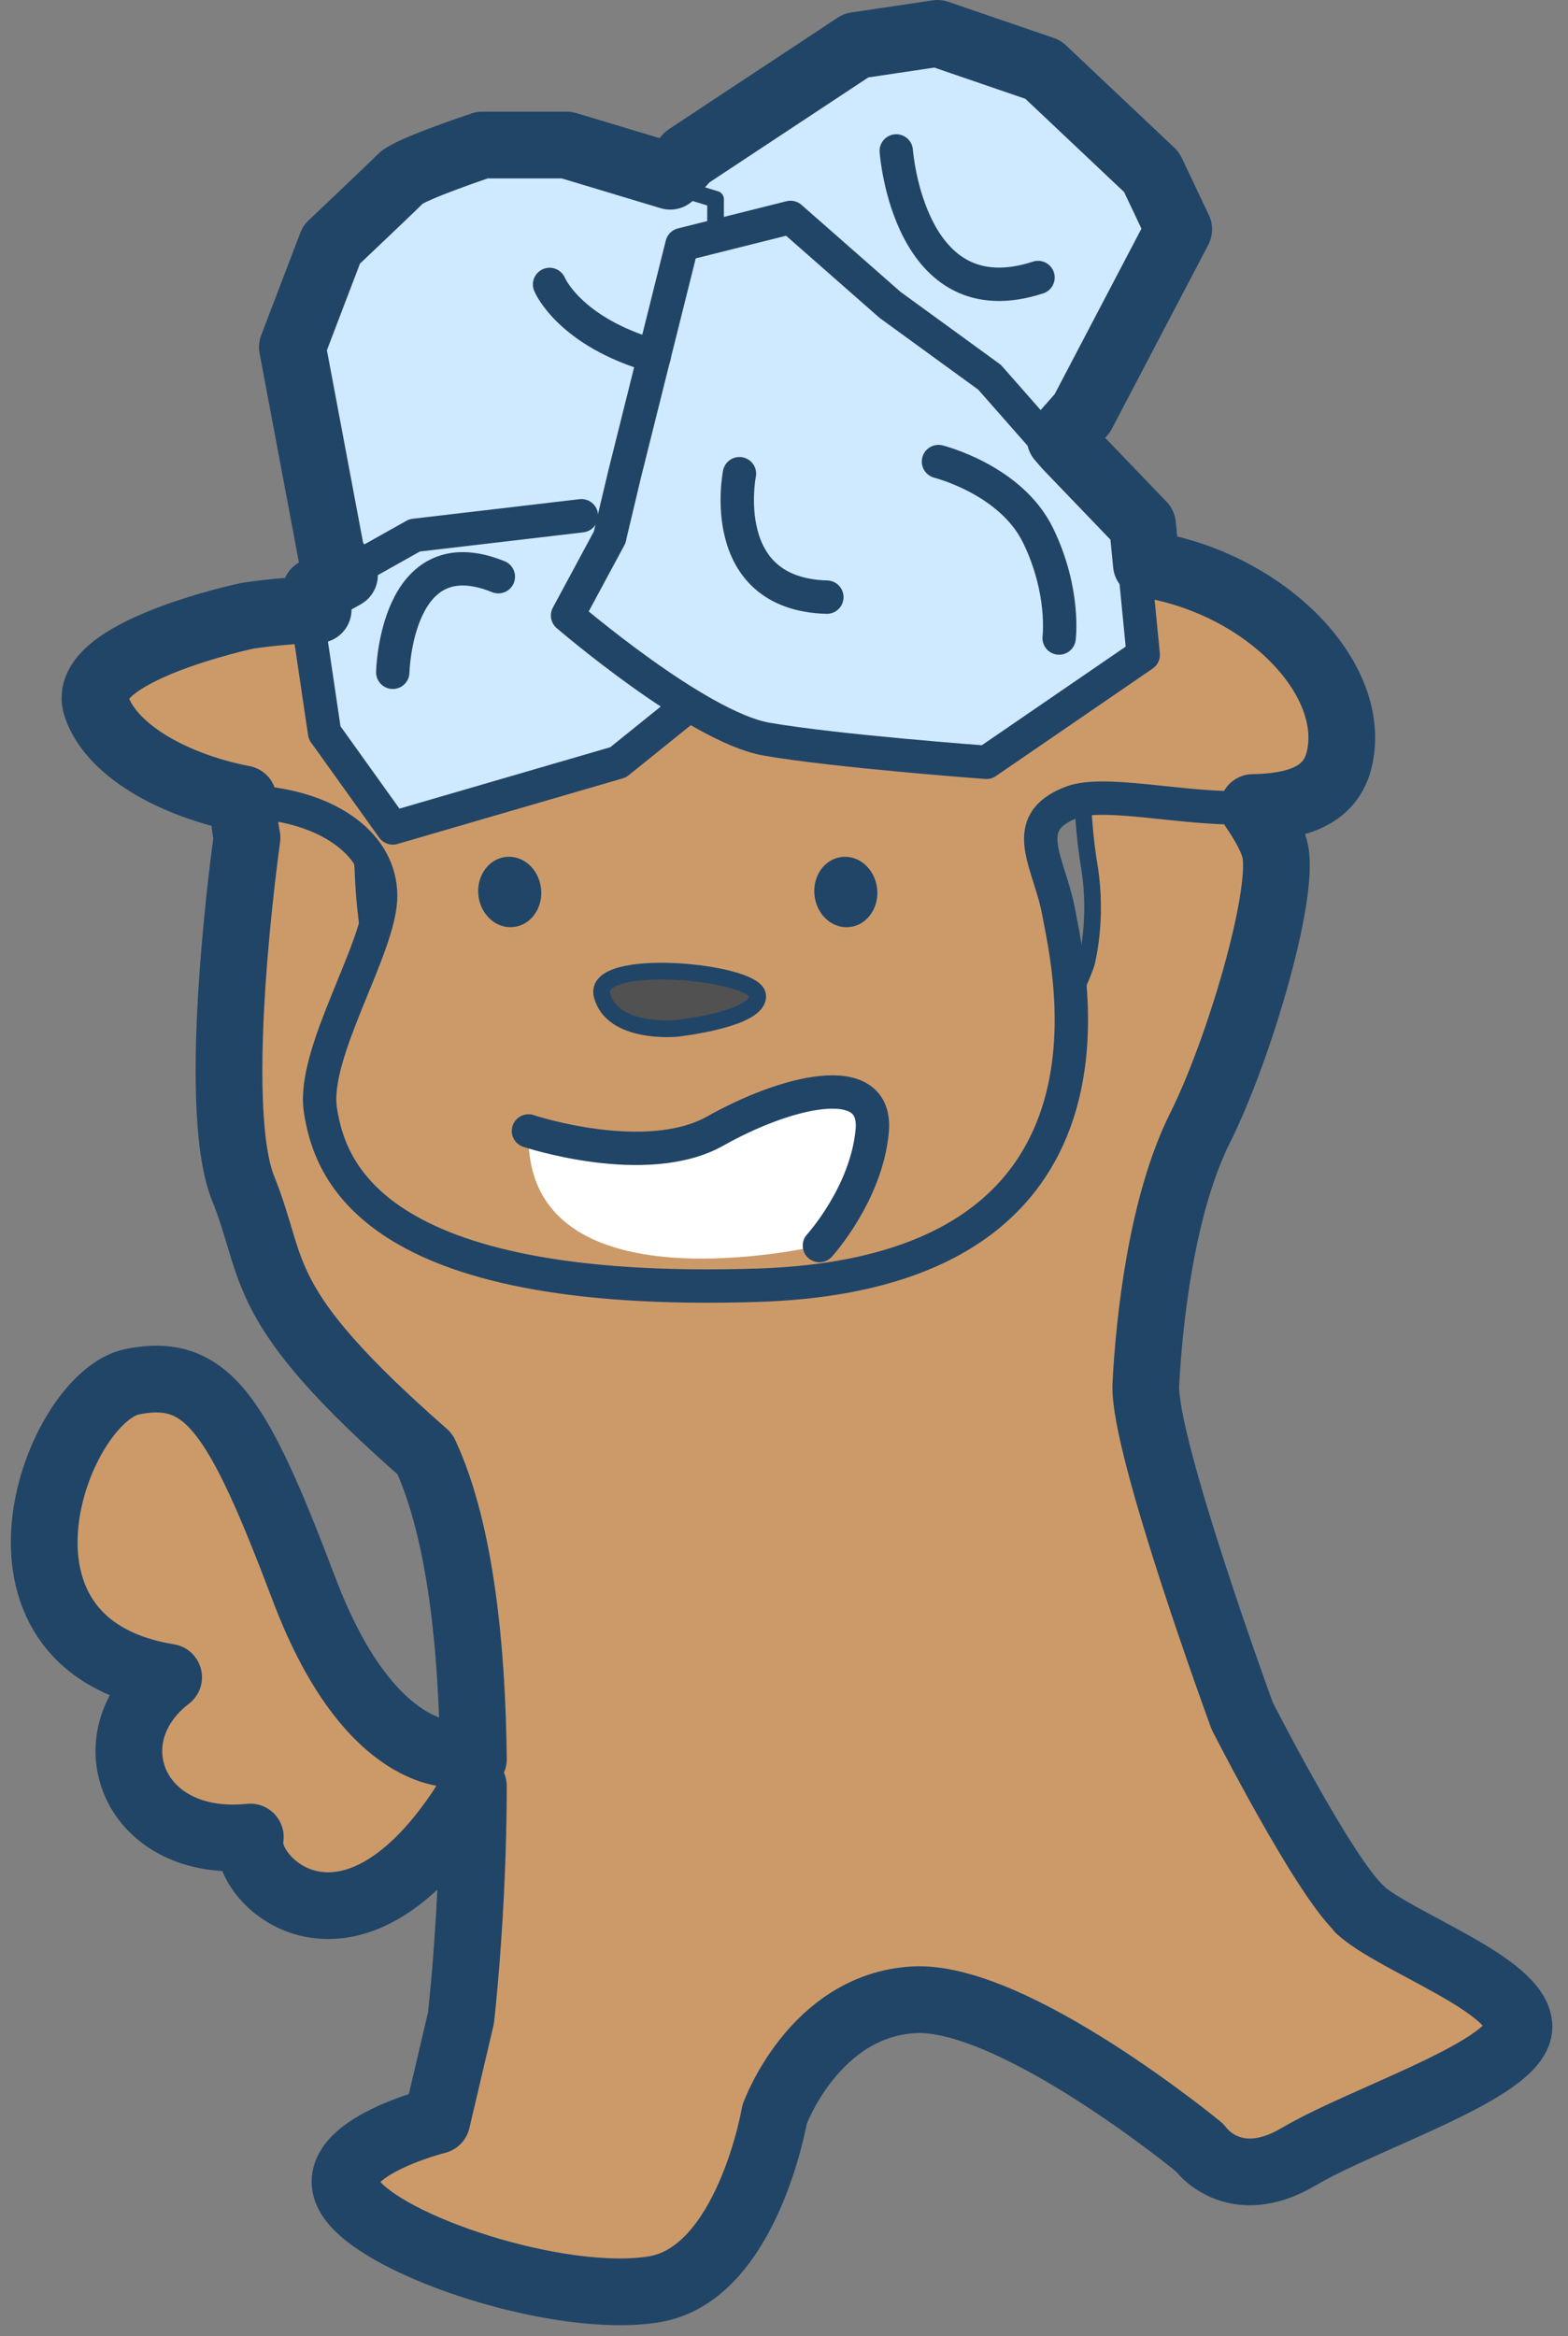
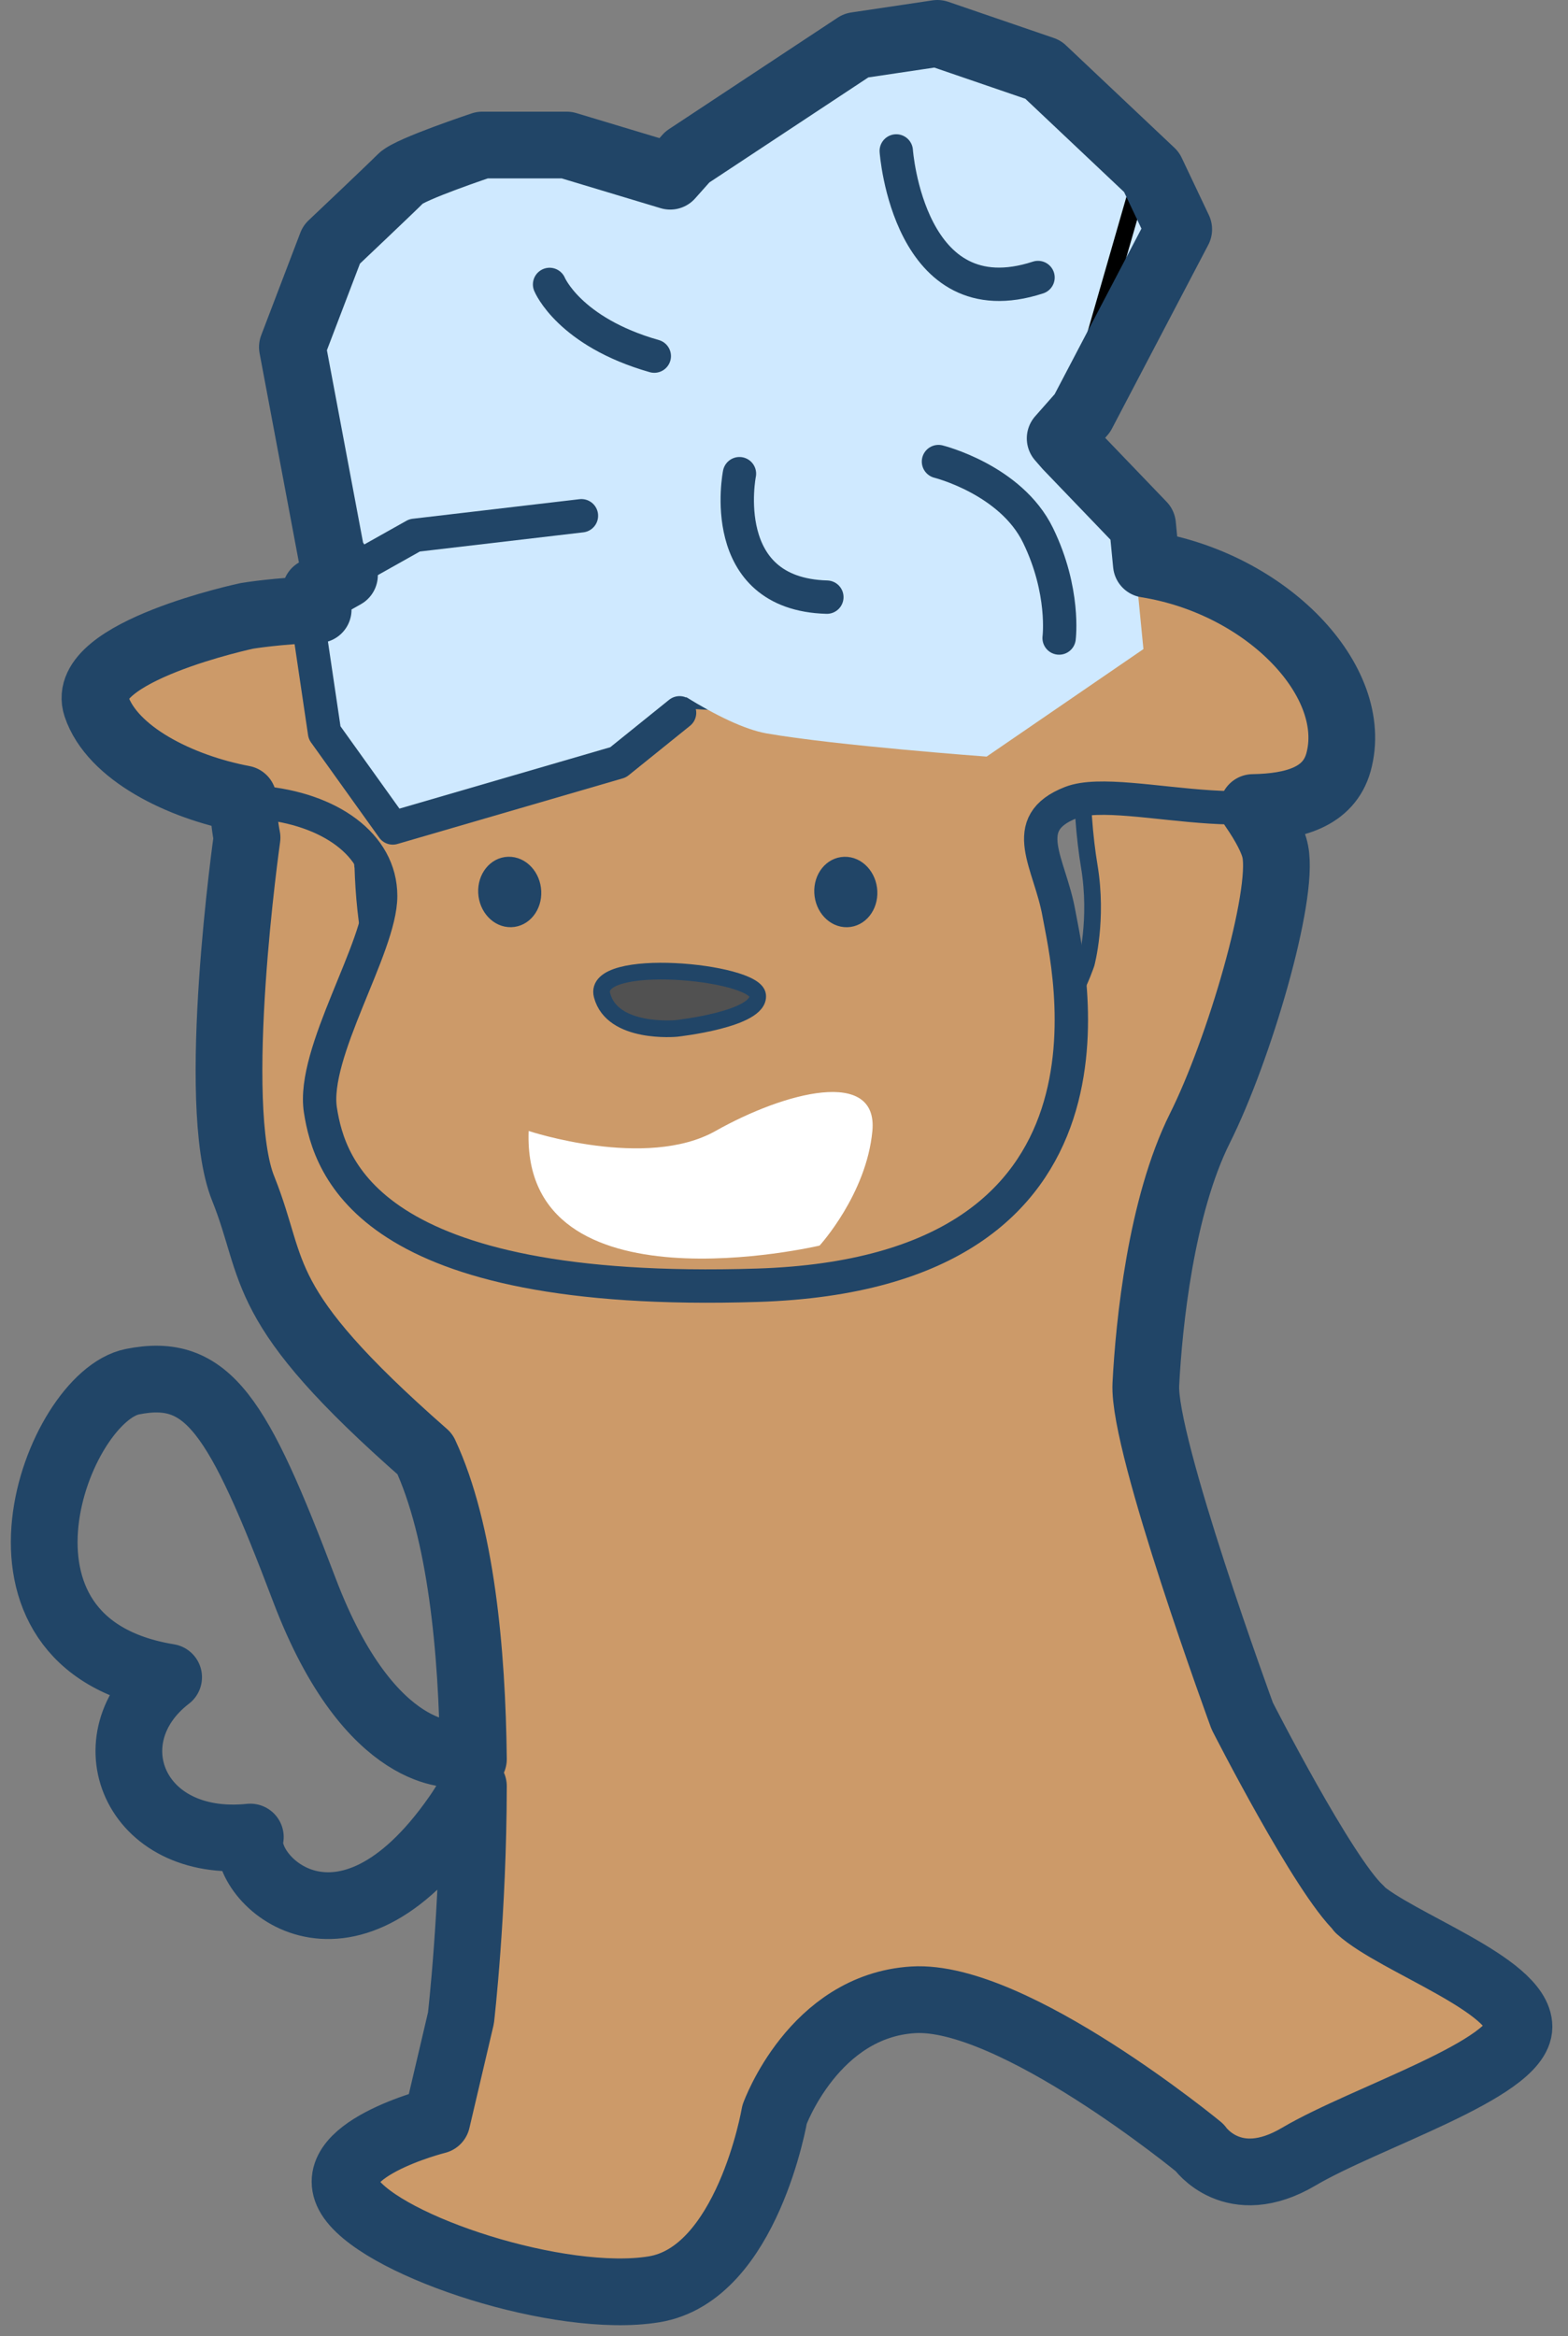
<svg xmlns="http://www.w3.org/2000/svg" width="94" height="140" viewBox="0 0 94 140" fill="none">
  <rect x="0" y="0" width="94" height="140" fill="#808080" stroke="none" />
  <path d="M21.741 51.898C21.678 49.812 18.13 43.555 15.598 44.282C13.066 45.008 14.156 50.175 14.156 50.175C14.156 50.175 11.884 66.154 13.928 71.207C15.972 76.26 14.519 78.076 24.822 87.114C29.699 97.593 26.991 120.908 26.991 120.908L25.549 127.05C25.549 127.05 18.348 128.856 20.413 131.751C22.477 134.646 32.957 138.08 38.56 137.167C44.163 136.254 45.792 126.687 45.792 126.687C45.792 126.687 48.137 120.182 54.103 119.818C60.069 119.455 71.265 128.669 71.265 128.669C71.265 128.669 73.257 131.564 77.231 129.209C81.205 126.864 90.419 123.969 90.419 121.437C90.419 118.905 83.01 116.374 80.842 114.392C78.673 112.41 73.797 102.823 73.797 102.823C73.797 102.823 67.831 86.564 68.017 82.942C68.204 79.321 68.92 72.276 71.265 67.586C73.61 62.896 76.308 53.703 75.778 51.026C75.249 48.349 68.733 41.055 66.565 41.584C64.396 42.113 64.759 48.671 65.299 51.898C65.838 55.124 65.122 57.739 65.122 57.739C65.122 57.739 60.547 71.799 45.429 70.605C30.311 69.412 22.187 66.341 21.751 51.898H21.741Z" fill="#CC9A69" stroke="#214567" stroke-linecap="round" stroke-linejoin="round" />
-   <path d="M26.711 108.799C19.935 118.511 13.793 112.597 14.353 110.065C7.329 110.791 4.755 104.099 9.456 100.488C-2.85 98.475 2.774 83.679 7.287 82.776C11.801 81.874 13.616 84.768 17.59 95.248C21.564 105.728 26.711 105.084 26.711 105.084C26.711 105.084 29.523 104.773 26.711 108.799Z" fill="#CC9A69" stroke="black" stroke-linecap="round" stroke-linejoin="round" />
  <path d="M66.378 33.626C74.419 34.051 81.018 40.494 79.566 45.682C78.113 50.87 67.457 46.824 64.209 48.09C60.962 49.355 62.944 51.7 63.483 54.751C64.023 57.801 68.723 76.281 45.408 77.018C22.093 77.754 19.749 69.962 19.209 66.528C18.669 63.093 22.82 56.774 22.82 53.693C22.82 50.611 19.749 48.453 15.588 48.09C11.427 47.726 6.187 45.558 5.108 42.3C4.029 39.042 14.146 36.894 14.146 36.894C14.146 36.894 22.965 35.42 26.7 38.253C30.436 41.086 43.354 41.791 46.871 41.584C50.389 41.376 61.927 33.408 66.368 33.646L66.378 33.626Z" fill="#CC9A69" stroke="#214567" stroke-width="2" stroke-linecap="round" stroke-linejoin="round" />
  <path d="M31.691 67.773C31.691 67.773 38.737 70.118 42.897 67.773C47.058 65.428 52.651 63.975 52.298 67.773C51.945 71.57 49.133 74.642 49.133 74.642C49.133 74.642 31.287 78.834 31.691 67.773Z" fill="white" />
  <path d="M40.542 61.63C40.542 61.63 36.703 61.993 36.091 59.638C35.479 57.283 45.242 58.196 45.419 59.638C45.595 61.08 40.542 61.63 40.542 61.63Z" fill="#515151" stroke="#214567" stroke-linecap="round" stroke-linejoin="round" />
  <path d="M30.637 55.062C31.404 55.042 31.991 54.304 31.947 53.415C31.904 52.525 31.247 51.821 30.479 51.841C29.712 51.861 29.125 52.599 29.168 53.488C29.212 54.378 29.869 55.083 30.637 55.062Z" fill="#214567" stroke="#214567" stroke-linecap="round" stroke-linejoin="round" />
  <path d="M50.784 55.064C51.551 55.043 52.138 54.306 52.095 53.416C52.051 52.527 51.394 51.822 50.627 51.843C49.859 51.863 49.272 52.6 49.316 53.49C49.359 54.379 50.017 55.084 50.784 55.064Z" fill="#214567" stroke="#214567" stroke-linecap="round" stroke-linejoin="round" />
-   <path d="M31.681 67.773C31.681 67.773 38.726 70.118 42.887 67.773C47.048 65.428 52.64 63.975 52.288 67.773C51.935 71.57 49.123 74.642 49.123 74.642" stroke="#214567" stroke-width="2" stroke-linecap="round" stroke-linejoin="round" />
  <path d="M63.307 26.757L62.881 26.269L64.209 24.765L69.989 13.745L68.36 10.311L61.854 4.169L55.525 2L50.648 2.726L40.532 9.408L39.504 10.56L33.3 8.692H28.236C28.236 8.692 23.899 10.135 23.36 10.685C22.82 11.235 19.199 14.659 19.199 14.659L16.854 20.801L19.199 33.273L19.977 34.466L18.244 35.442L19.448 43.566L23.546 49.273L37.056 45.34L40.739 42.373L41.144 41.781C42.866 42.84 44.609 43.711 45.958 43.95C50.119 44.676 59.146 45.34 59.146 45.34L68.547 38.897L67.82 31.478L63.307 26.778V26.757Z" fill="#CFE9FF" />
-   <path d="M36.558 32.183L34.026 36.883C34.026 36.883 41.797 43.566 45.948 44.292C50.098 45.018 59.136 45.682 59.136 45.682L68.536 39.239L67.81 31.82L63.296 27.12L59.322 22.606L53.356 18.269L47.39 13.029L40.884 14.658L37.45 28.396L36.547 32.194L36.558 32.183Z" stroke="#214567" stroke-width="2" stroke-linecap="round" stroke-linejoin="round" />
-   <path d="M19.22 33.626L16.875 21.154L19.22 15.011C19.22 15.011 22.83 11.577 23.38 11.037C23.93 10.498 28.257 9.045 28.257 9.045H33.32L42.897 11.94V14.15" stroke="#214567" stroke-linecap="round" stroke-linejoin="round" />
-   <path d="M40.542 9.771L50.658 3.089L55.535 2.363L61.864 4.531L68.37 10.674L69.989 14.108L64.209 25.128" stroke="black" stroke-linecap="round" stroke-linejoin="round" />
+   <path d="M40.542 9.771L50.658 3.089L55.535 2.363L61.864 4.531L68.37 10.674L64.209 25.128" stroke="black" stroke-linecap="round" stroke-linejoin="round" />
  <path d="M44.329 28.386C44.329 28.386 42.887 35.597 49.569 35.784" stroke="#214567" stroke-width="2" stroke-linecap="round" stroke-linejoin="round" />
  <path d="M56.261 27.66C56.261 27.66 60.599 28.739 62.228 32.08C63.857 35.421 63.493 38.233 63.493 38.233" stroke="#214567" stroke-width="2" stroke-linecap="round" stroke-linejoin="round" />
  <path d="M53.73 9.045C53.73 9.045 54.456 19.161 62.228 16.63" stroke="#214567" stroke-width="2" stroke-linecap="round" stroke-linejoin="round" />
  <path d="M32.947 17.045C32.947 17.045 34.119 19.888 39.224 21.34" stroke="#214567" stroke-width="2" stroke-linecap="round" stroke-linejoin="round" />
-   <path d="M23.546 40.287C23.546 40.287 23.723 32.059 29.875 34.559" stroke="#214567" stroke-width="2" stroke-linecap="round" stroke-linejoin="round" />
  <path d="M34.856 30.907L24.854 32.08L18.255 35.784L19.458 43.908L23.546 49.615L37.056 45.682L40.739 42.715" stroke="#214567" stroke-width="2" stroke-linecap="round" stroke-linejoin="round" />
  <path d="M81.516 114.402C79.348 112.41 74.471 102.833 74.471 102.833C74.471 102.833 68.505 86.574 68.692 82.953C68.879 79.332 69.594 72.286 71.939 67.597C74.284 62.907 76.982 53.714 76.453 51.037C76.328 50.373 75.83 49.428 75.114 48.391C77.594 48.349 79.659 47.758 80.24 45.683C81.579 40.858 75.976 34.964 68.723 33.812L68.495 31.457L63.981 26.757L63.556 26.269L64.884 24.765L70.663 13.745L69.034 10.311L62.528 4.169L56.199 2L51.322 2.726L41.206 9.408L40.179 10.56L33.974 8.692H28.91C28.91 8.692 24.573 10.135 24.034 10.685C23.494 11.235 19.873 14.659 19.873 14.659L17.528 20.801L19.873 33.273L20.651 34.466L18.919 35.442L19.074 36.531C16.688 36.593 14.81 36.905 14.81 36.905C14.81 36.905 4.693 39.052 5.772 42.31C6.716 45.143 10.794 47.156 14.581 47.872C14.581 49.117 14.81 50.196 14.81 50.196C14.81 50.196 12.537 66.175 14.581 71.228C16.615 76.291 15.173 78.097 25.476 87.134C27.634 91.762 28.309 98.89 28.381 105.417C28.018 105.043 27.364 105.105 27.364 105.105C27.364 105.105 22.218 105.749 18.244 95.269C14.27 84.789 12.465 81.894 7.941 82.797C3.417 83.7 -2.196 98.496 10.109 100.509C5.409 104.12 7.982 110.812 15.007 110.086C14.447 112.618 20.589 118.532 27.364 108.82C27.873 108.094 28.195 107.502 28.381 107.035C28.371 114.589 27.634 120.929 27.634 120.929L26.192 127.071C26.192 127.071 18.991 128.877 21.056 131.772C23.121 134.666 33.6 138.101 39.203 137.188C44.806 136.285 46.435 126.708 46.435 126.708C46.435 126.708 48.78 120.202 54.746 119.839C60.713 119.476 71.908 128.69 71.908 128.69C71.908 128.69 73.9 131.585 77.874 129.229C81.848 126.884 91.062 123.99 91.062 121.458C91.062 118.926 83.654 116.394 81.485 114.413L81.516 114.402Z" stroke="#214567" stroke-width="4" stroke-linecap="round" stroke-linejoin="round" />
</svg>